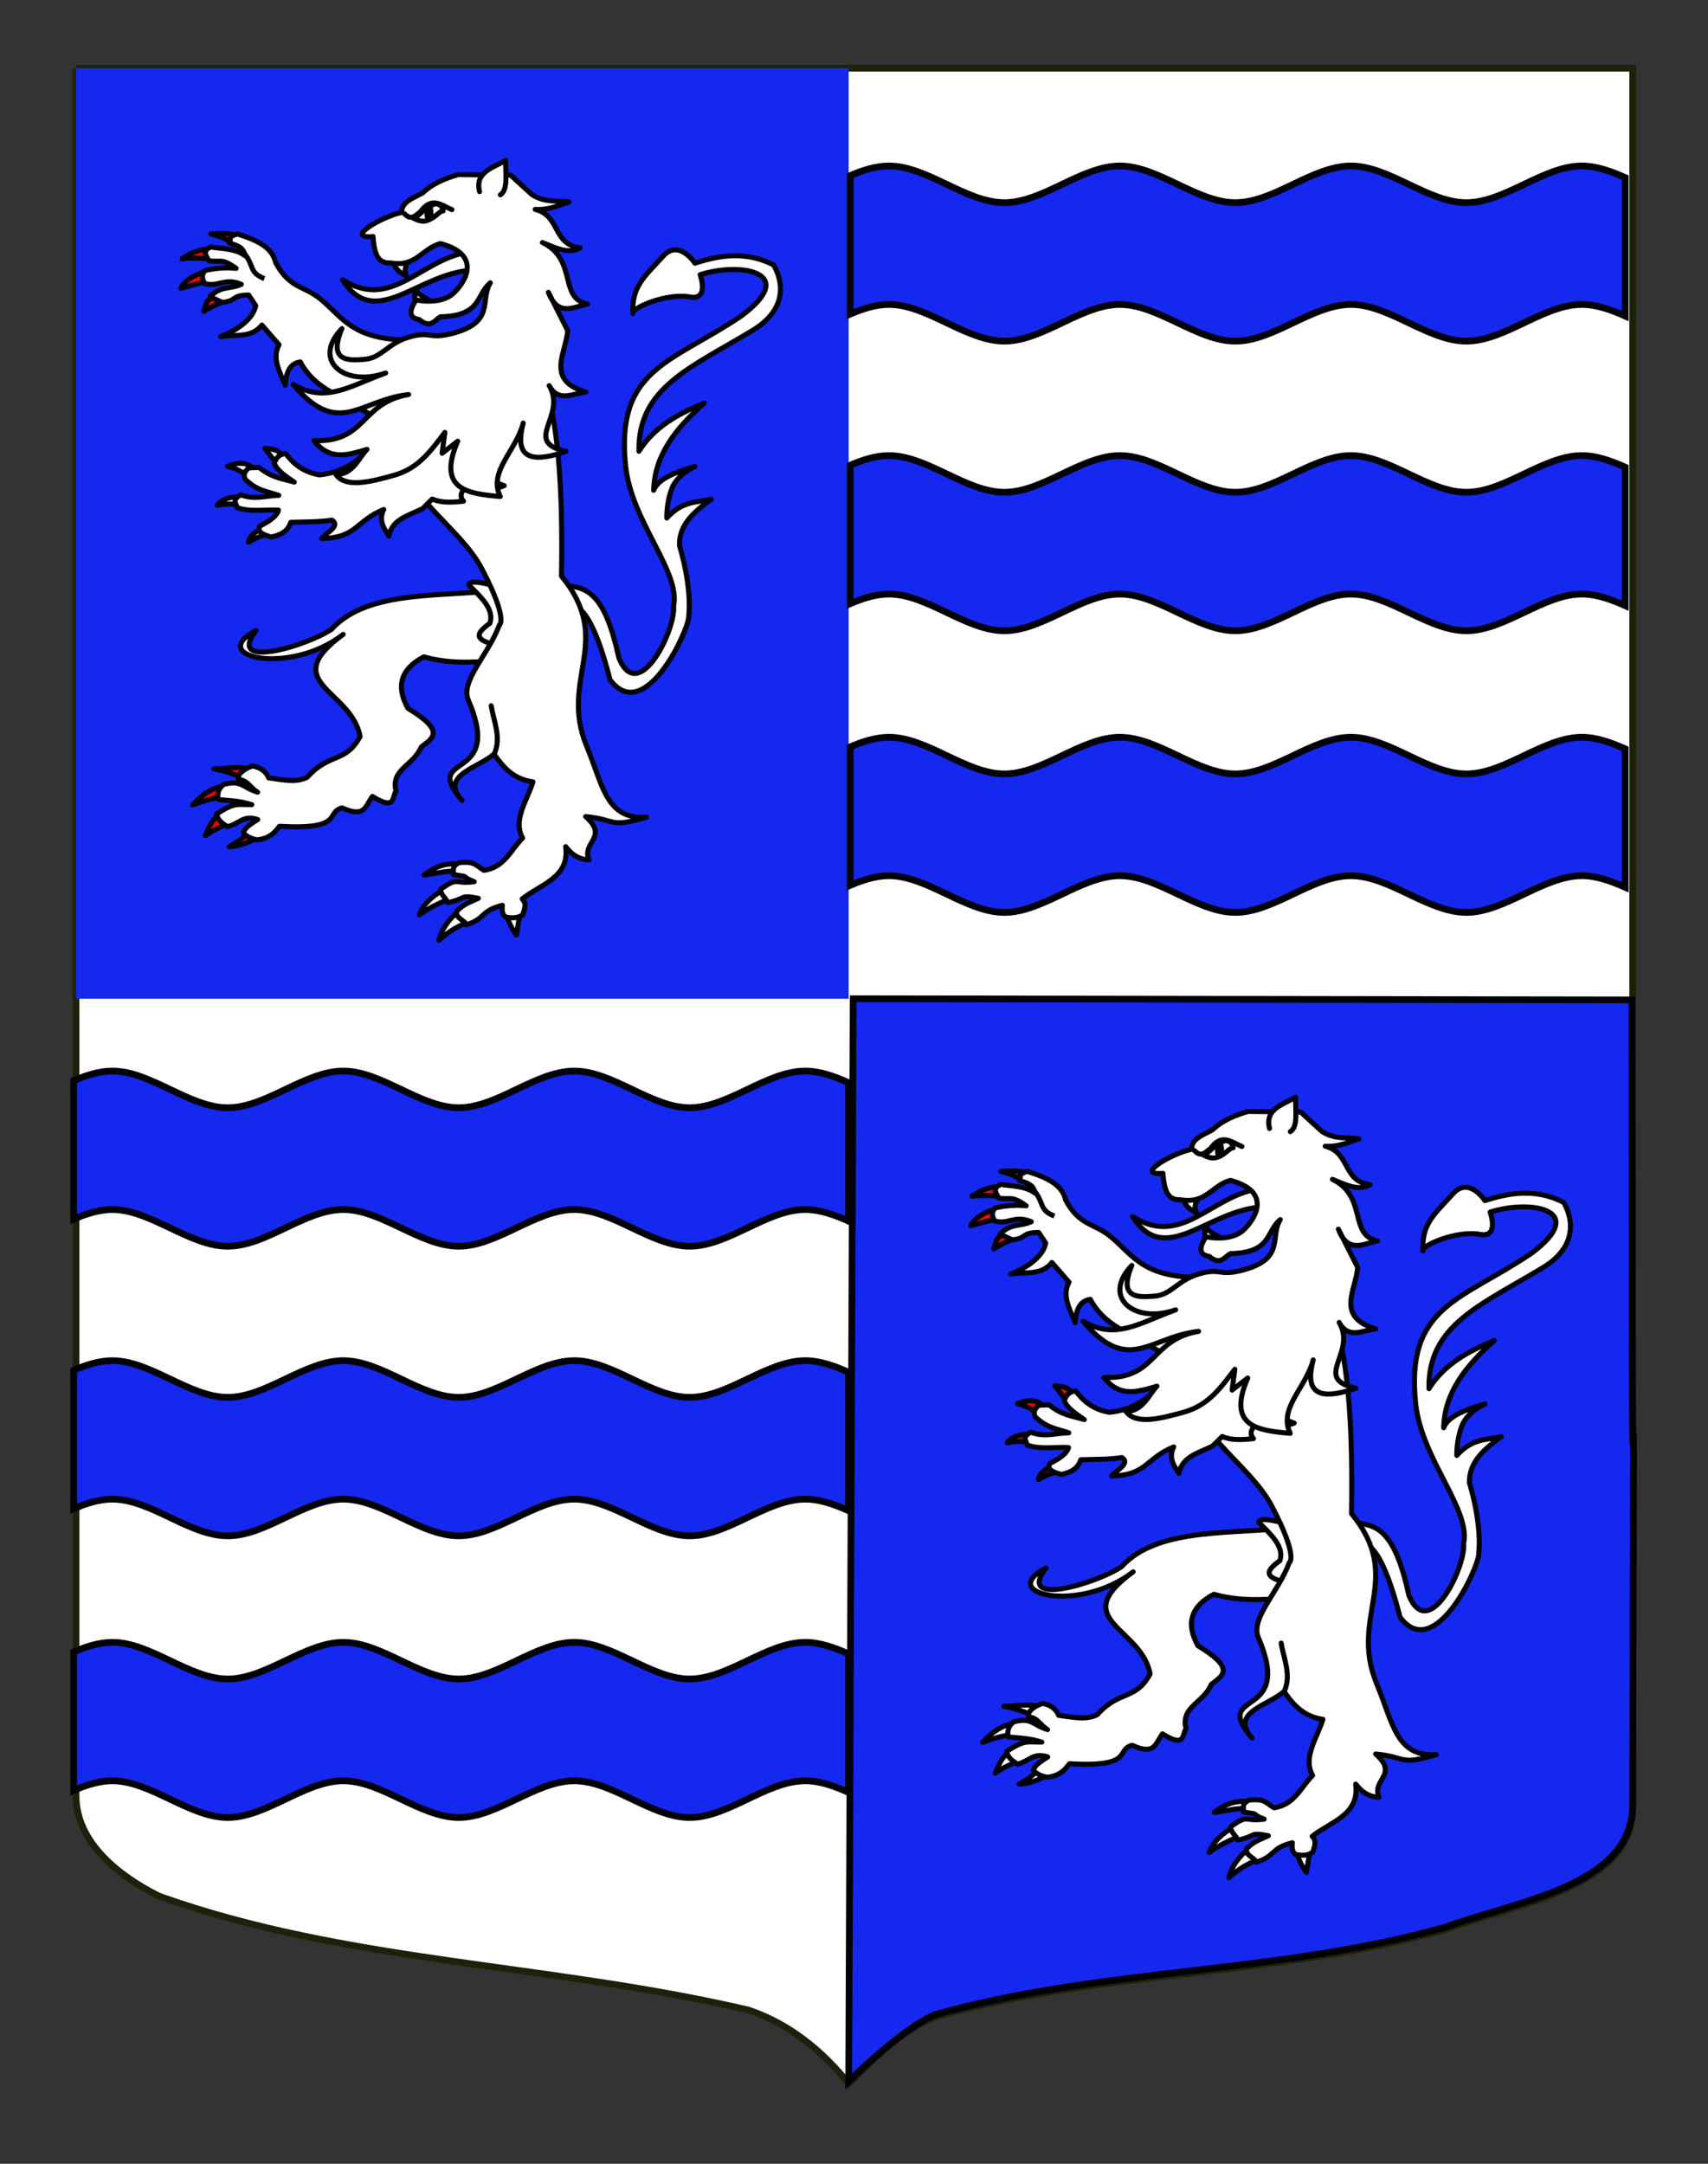
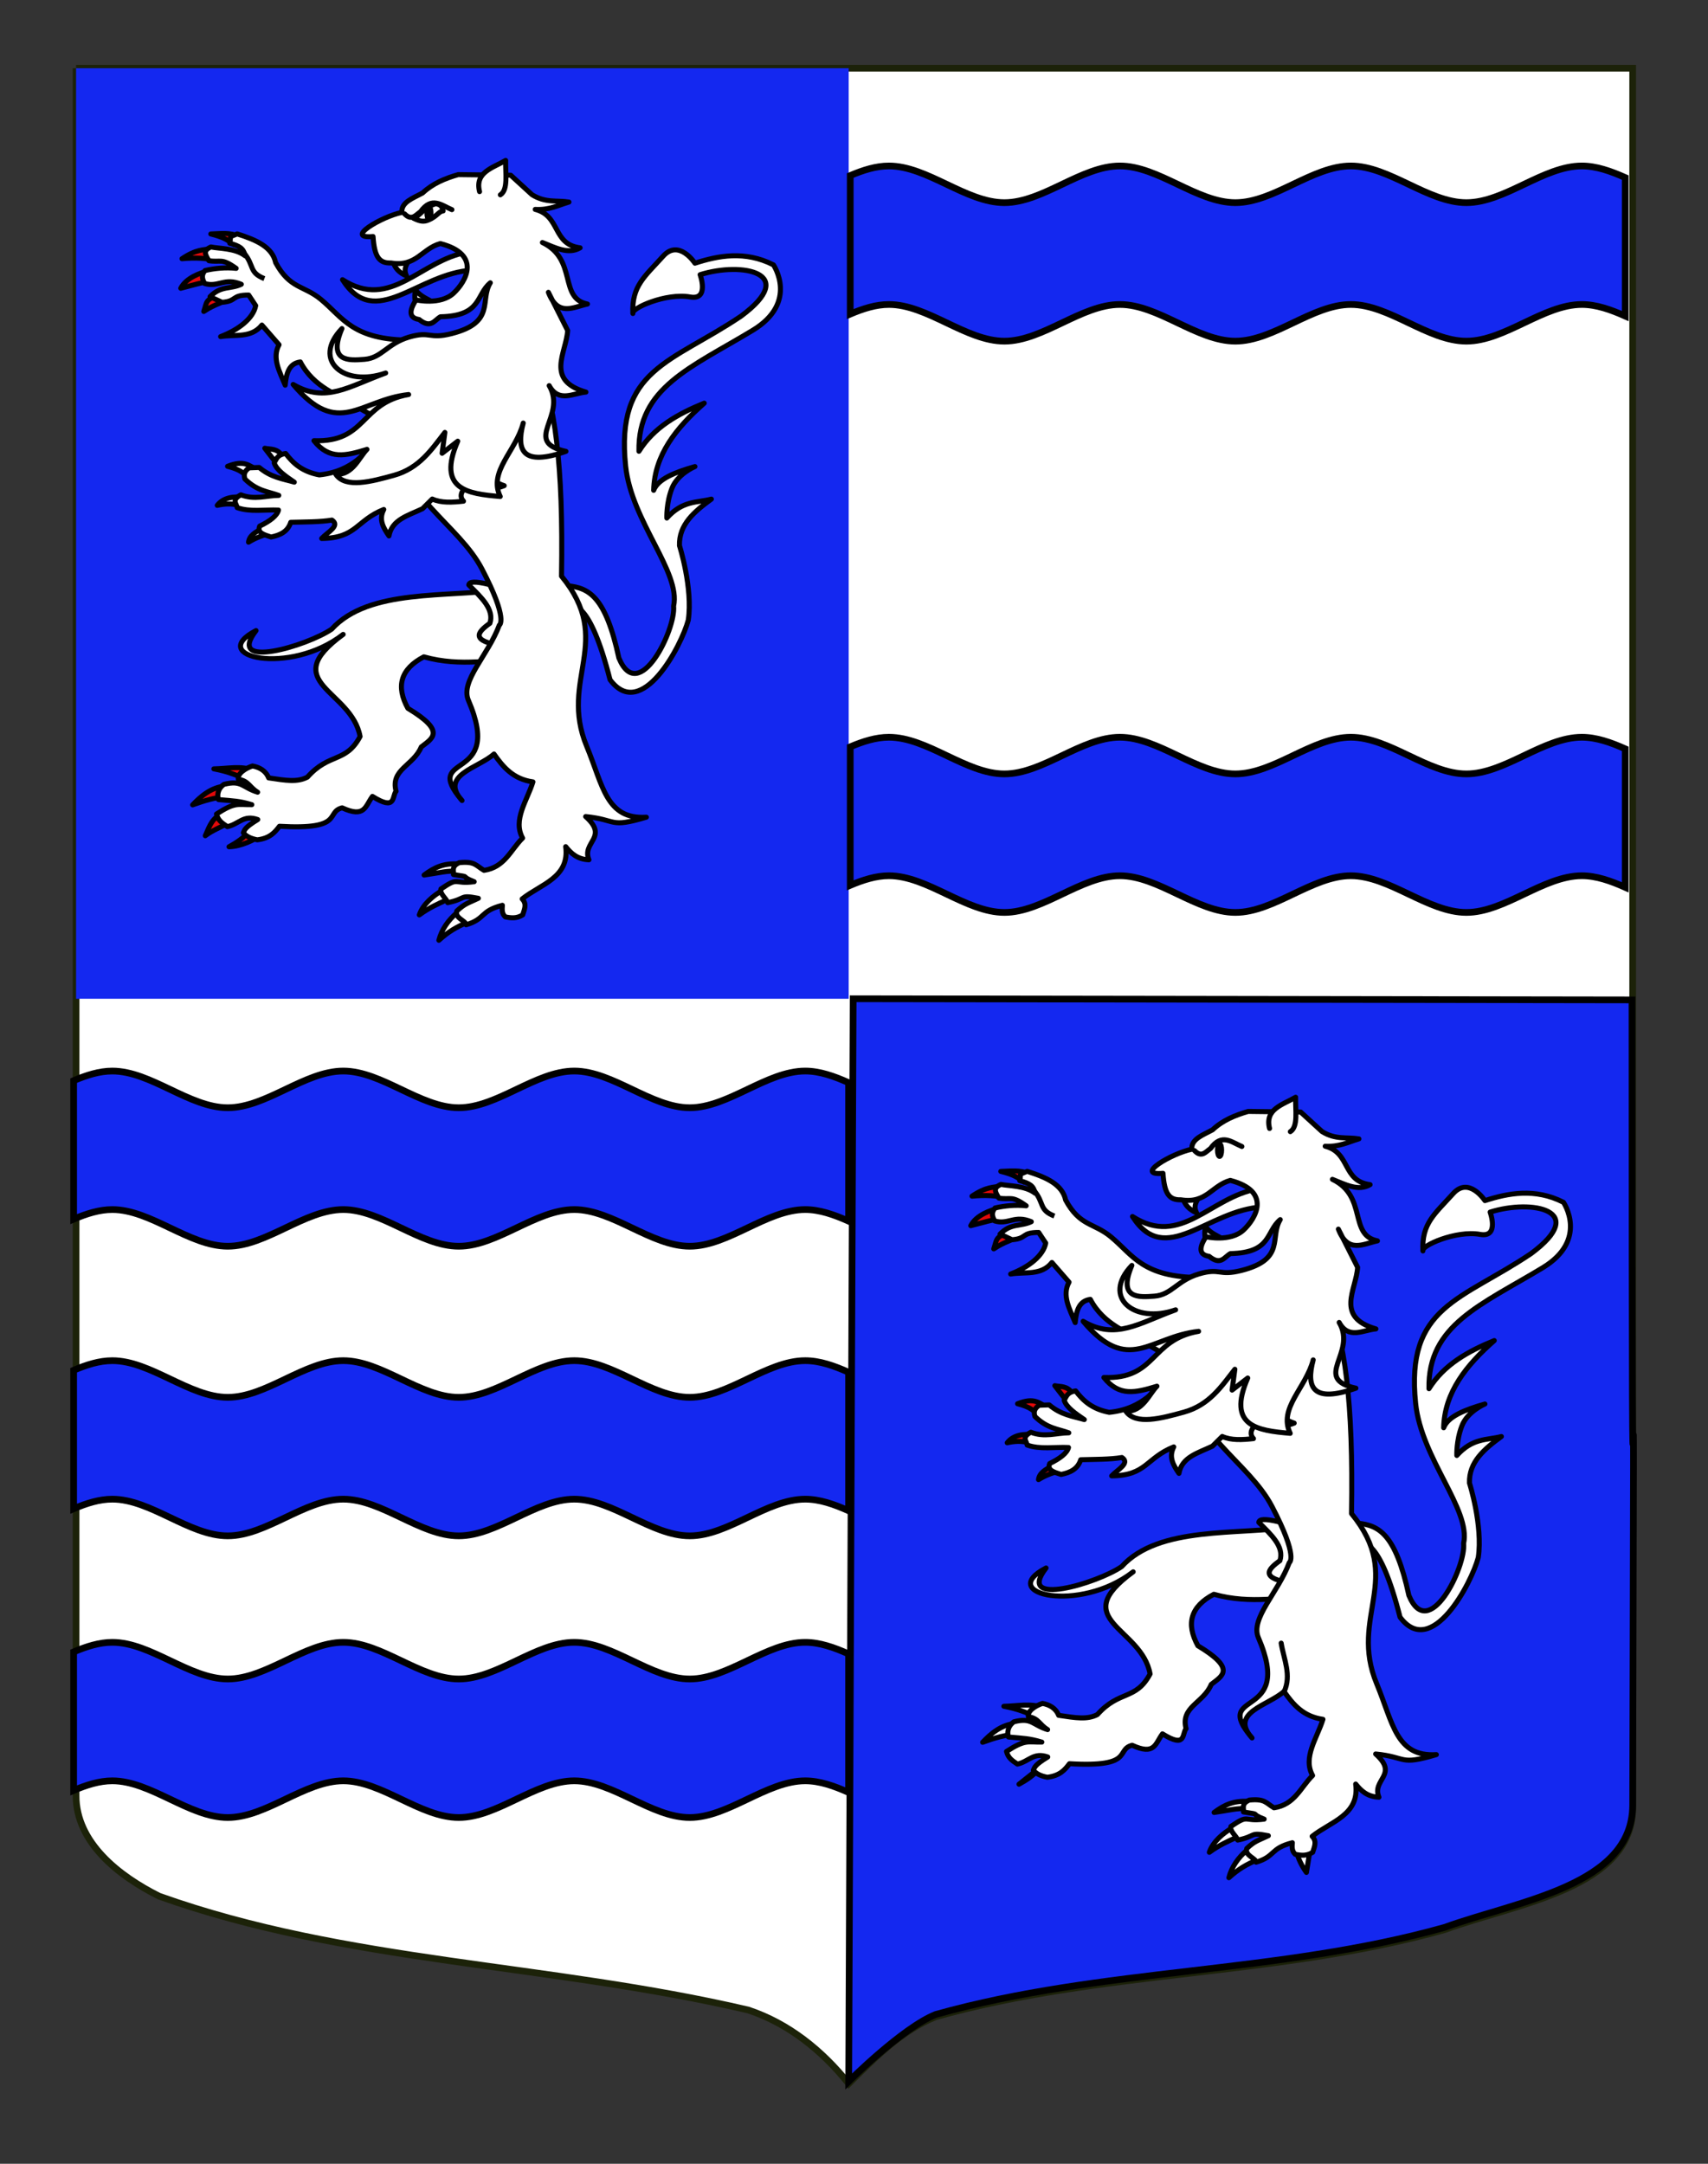
<svg xmlns="http://www.w3.org/2000/svg" version="1.1" id="Blason_Rossi" x="0px" y="0px" width="255.119px" height="323.148px" viewBox="0 0 255.119 323.148" enable-background="new 0 0 255.119 323.148" xml:space="preserve">
  <rect x="0" y="0" width="255.119" height="323.148" fill="#333333" stroke="none" />
  <path fill="#FFFFFF" stroke="#1C2209" d="M11.364,10.188c78,0,154.505,0,232.505,0c0,135.583,0,149.083,0,259.75  c0,12.043-17.099,14.25-28.101,18.25c-25,7-51,6-76,13c-5,2-9,6-13,10c-4-5-9-9-15-11c-30-7-60-7-88-17c-6-3-12.406-8-12.406-15  C11.364,244.646,11.364,146.563,11.364,10.188" />
  <polyline fill="#1428F0" points="11.364,149.16 126.767,149.16 126.767,10.188 11.364,10.188 11.364,149.16 " />
  <path fill="#1428F0" stroke="#000000" d="M243.767,149.331c0,135.583,0.426-0.171,0.104,120.271  c-0.032,12.043-17.1,14.25-28.102,18.25c-25,7-51,6-76,13c-5,2-12.999,10-12.999,10l0.663-161.692L243.767,149.331z" />
  <g>
    <path id="path5216_2_" fill="#1428F0" stroke="#000000" d="M16.772,245.275c-1.924,0-3.85,0.617-5.774,1.431v20.684   c1.924-0.813,3.85-1.431,5.774-1.431c5.75,0,11.5,5.479,17.25,5.479s11.501-5.479,17.251-5.479s11.5,5.479,17.25,5.479   c5.751,0,11.5-5.479,17.251-5.479c5.75,0,11.5,5.479,17.25,5.479c5.752,0,11.5-5.479,17.251-5.479c2.159,0,4.319,0.768,6.478,1.731   c0-13.878,0-18.632,0-20.686c-2.16-0.961-4.319-1.729-6.478-1.729c-5.749,0-11.5,5.475-17.251,5.475   c-5.75,0-11.5-5.475-17.25-5.475c-5.751,0-11.5,5.475-17.251,5.475c-5.75,0-11.5-5.475-17.25-5.475s-11.5,5.475-17.251,5.475   C28.273,250.749,22.523,245.275,16.772,245.275z" />
    <path id="path5216_1_" fill="#1428F0" stroke="#000000" d="M16.772,203.209c-1.924,0-3.85,0.616-5.774,1.432v20.685   c1.924-0.815,3.85-1.431,5.774-1.431c5.75,0,11.5,5.477,17.25,5.477s11.501-5.477,17.251-5.477s11.5,5.477,17.25,5.477   c5.751,0,11.5-5.477,17.251-5.477c5.75,0,11.5,5.477,17.25,5.477c5.752,0,11.5-5.477,17.251-5.477c2.159,0,4.319,0.766,6.478,1.729   c0-13.878,0-18.632,0-20.685c-2.16-0.962-4.319-1.73-6.478-1.73c-5.749,0-11.5,5.478-17.251,5.478c-5.75,0-11.5-5.478-17.25-5.478   c-5.751,0-11.5,5.478-17.251,5.478c-5.75,0-11.5-5.478-17.25-5.478s-11.5,5.478-17.251,5.478   C28.273,208.686,22.523,203.209,16.772,203.209z" />
    <path id="path5216_3_" fill="#1428F0" stroke="#000000" d="M16.772,159.957c-1.924,0-3.85,0.616-5.774,1.433v20.685   c1.924-0.814,3.85-1.431,5.774-1.431c5.75,0,11.5,5.477,17.25,5.477s11.501-5.477,17.251-5.477s11.5,5.477,17.25,5.477   c5.751,0,11.5-5.477,17.251-5.477c5.75,0,11.5,5.477,17.25,5.477c5.752,0,11.5-5.477,17.251-5.477c2.159,0,4.319,0.768,6.478,1.729   c0-13.876,0-18.633,0-20.685c-2.16-0.96-4.319-1.732-6.478-1.732c-5.749,0-11.5,5.479-17.251,5.479c-5.75,0-11.5-5.479-17.25-5.479   c-5.751,0-11.5,5.479-17.251,5.479c-5.75,0-11.5-5.479-17.25-5.479s-11.5,5.479-17.251,5.479   C28.273,165.435,22.523,159.957,16.772,159.957z" />
  </g>
  <g>
    <path id="path5216_6_" fill="#1428F0" stroke="#000000" d="M132.772,110.105c-1.924,0-3.851,0.617-5.774,1.431v20.683   c1.924-0.812,3.851-1.43,5.774-1.43c5.75,0,11.5,5.479,17.25,5.479s11.502-5.479,17.252-5.479s11.5,5.479,17.25,5.479   s11.5-5.479,17.25-5.479c5.752,0,11.5,5.479,17.252,5.479s11.5-5.479,17.25-5.479c2.16,0,4.32,0.768,6.479,1.731   c0-13.878,0-18.632,0-20.686c-2.16-0.961-4.318-1.729-6.479-1.729c-5.748,0-11.498,5.475-17.25,5.475   c-5.75,0-11.5-5.475-17.252-5.475c-5.75,0-11.498,5.475-17.25,5.475c-5.75,0-11.5-5.475-17.25-5.475s-11.502,5.475-17.252,5.475   S138.522,110.105,132.772,110.105z" />
-     <path id="path5216_5_" fill="#1428F0" stroke="#000000" d="M132.772,68.04c-1.924,0-3.851,0.616-5.774,1.432v20.685   c1.924-0.815,3.851-1.431,5.774-1.431c5.75,0,11.5,5.477,17.25,5.477s11.502-5.477,17.252-5.477s11.5,5.477,17.25,5.477   s11.5-5.477,17.25-5.477c5.752,0,11.5,5.477,17.252,5.477s11.5-5.477,17.25-5.477c2.16,0,4.32,0.766,6.479,1.729   c0-13.878,0-18.632,0-20.685c-2.16-0.962-4.318-1.73-6.479-1.73c-5.748,0-11.498,5.478-17.25,5.478   c-5.75,0-11.5-5.478-17.252-5.478c-5.75,0-11.498,5.478-17.25,5.478c-5.75,0-11.5-5.478-17.25-5.478s-11.502,5.478-17.252,5.478   C144.272,73.516,138.522,68.04,132.772,68.04z" />
    <path id="path5216_4_" fill="#1428F0" stroke="#000000" d="M132.772,24.787c-1.924,0-3.851,0.616-5.774,1.432v20.686   c1.924-0.814,3.851-1.431,5.774-1.431c5.75,0,11.5,5.477,17.25,5.477s11.502-5.477,17.252-5.477s11.5,5.477,17.25,5.477   s11.5-5.477,17.25-5.477c5.752,0,11.5,5.477,17.252,5.477s11.5-5.477,17.25-5.477c2.16,0,4.32,0.768,6.479,1.729   c0-13.876,0-18.633,0-20.685c-2.16-0.96-4.318-1.732-6.479-1.732c-5.748,0-11.498,5.479-17.25,5.479   c-5.75,0-11.5-5.479-17.252-5.479c-5.75,0-11.498,5.479-17.25,5.479c-5.75,0-11.5-5.479-17.25-5.479s-11.502,5.479-17.252,5.479   C144.272,30.265,138.522,24.787,132.772,24.787z" />
  </g>
  <g id="Lion">
    <path id="Queue" fill="#FFFFFF" stroke="#000000" stroke-width="0.75" stroke-linecap="round" stroke-linejoin="round" d="   M85.044,90.544c0.518-0.083,2.994-1.1,6.075,10.966c4.71,6.344,10.69-5.113,11.687-8.901c0.705-4.772-1.315-11.119-1.315-11.119   c-0.106-3.166,2.241-5.104,4.765-6.95c-2.181,0.56-4.273,0.185-6.656,2.826c0,0-0.093-2.215,0.754-4.411   c0.846-2.195,3.444-3.273,3.444-3.273c-2.971,0.846-5.519,1.847-6.164,3.546c0.121-5.282,3.372-9.333,7.557-13.018   c-3.936,1.6-7.521,3.606-9.754,7.188c-0.192-9.516,7.783-12.5,16.987-18.065c6.91-4.177,3.101-9.775,3.101-9.775   c-4.267-2.17-8.297-1.358-11.726-0.25c0,0-2.393-3.67-4.746-1.053c-2.729,3.034-4.723,4.459-4.521,8.565   c-0.364-0.741,4.939-3.118,8.551-2.469c2.907,0.522,1.491-3.329,1.491-3.329c6.279-1.979,14.839-0.27,6.134,6.181   c-10.456,7.051-18.789,7.828-17.258,22.41c0.87,8.282,8.259,15.795,7.164,20.895c0.361,3.499-5.214,14.91-8.174,7.761   c-1.992-9.211-4.482-10.466-7.644-10.787L85.044,90.544z" />
    <g id="Griffes_ant_droit">
      <path id="path3249" fill="#E20909" stroke="#000000" stroke-width="0.75" stroke-linecap="round" stroke-linejoin="round" d="    M31.297,40.4c-1.389,0.327-3.505,1.097-4.298,2.651c1.818-0.479,3.259-0.885,4.541-1.091L31.297,40.4z" />
      <path id="path3247" fill="#E20909" stroke="#000000" stroke-width="0.75" stroke-linecap="round" stroke-linejoin="round" d="    M31.734,37.112c-1.408,0.239-2.38,0.083-4.549,1.528c1.878-0.173,3.859-0.122,5.058,0.336L31.734,37.112z" />
      <path id="path3245" fill="#E20909" stroke="#000000" stroke-width="0.75" stroke-linecap="round" stroke-linejoin="round" d="    M35.688,35.323c-1.276-0.648-2.761-0.423-4.203-0.38c1.925,0.481,2.435,0.868,3.472,1.596L35.688,35.323z" />
      <path id="path4220" fill="#E20909" stroke="#000000" stroke-width="0.75" stroke-linecap="round" stroke-linejoin="round" d="    M32.49,44.179c-1.842,0.562-1.579,0.962-2.053,2.336c1.76-1.193,2.838-1.206,3.586-1.946L32.49,44.179z" />
    </g>
    <path id="Ant_droit" fill="#FFFFFF" stroke="#000000" stroke-width="0.75" stroke-linecap="round" stroke-linejoin="round" d="   M41.169,39.218c2.121,3.927,4.191,3.38,6.741,5.477c3.328,2.735,4.728,6.104,13.501,6.104L59.009,63.98l-6.941-3.922   c-1.405-1.085-5.197-2.157-7.207-6.003c-1.708,0.223-2.103,1.73-2.262,3.471c-0.832-2.028-2.013-4.066-0.917-6.039l-2.564-2.94   c-1.606,2.019-4.044,1.357-6.164,1.724c2.726-1.041,4.89-2.746,5.238-4.625l-1.046-1.583c-2.658-0.003-1.685,0.917-3.978,1.085   l-1.794-0.841c1.646-1.689,3.071-1.085,4.667-1.85c-2.526-1.062-3.435,0.498-5.463-0.113c-0.472-0.796-0.449-1.365,0.054-1.942   c1.401-0.326,3.064-0.497,4.644-0.323c-2.235-1.599-2.243-0.854-4.069-1.142c-0.592-0.95-0.902-1.537,0.301-2.053   c1.205,0.254,3.622,0.169,5.082,1.304c-0.191-1.102-0.829-1.464-2.271-1.857c0.285-1.219-0.369-0.775,1.108-1.398   C38.398,35.869,40.677,36.927,41.169,39.218z" />
    <path id="path4248" fill="#FFFFFF" stroke="#000000" stroke-width="0.75" d="M36.427,37.765c1.599,1.903,0.709,2.924,3.06,3.848" />
    <g id="Griffes_post_droit">
      <path id="path3534" fill="#E20909" stroke="#000000" stroke-width="0.75" stroke-linecap="round" stroke-linejoin="round" d="    M37.225,124.062c-0.634,0.994-2.019,1.858-3.02,2.402c1.935-0.075,3.612-1.003,4.826-1.694L37.225,124.062z" />
      <path id="path3532" fill="#E20909" stroke="#000000" stroke-width="0.75" stroke-linecap="round" stroke-linejoin="round" d="    M32.821,121.659c-1.4,0.86-1.714,2.266-2.16,3.154c1.186-0.887,2.154-1.155,3.363-1.888L32.821,121.659z" />
      <path id="path3530" fill="#E20909" stroke="#000000" stroke-width="0.75" stroke-linecap="round" stroke-linejoin="round" d="    M33.716,117.383c-2.189,0.177-3.745,1.557-4.943,2.821c1.805-0.653,3.382-1.118,5.092-1.223    C35.033,118.42,33.662,117.539,33.716,117.383z" />
      <path id="path3528" fill="#E20909" stroke="#000000" stroke-width="0.75" stroke-linecap="round" stroke-linejoin="round" d="    M37.867,115.028c-1.965-0.704-3.872-0.234-5.924-0.201c2.178,0.399,3.893,1.115,5.499,1.906L37.867,115.028z" />
    </g>
    <path id="Post_droit" fill="#FFFFFF" stroke="#000000" stroke-width="0.75" stroke-linecap="round" stroke-linejoin="round" d="   M75.209,88.009c-8.285,1.296-20.092-0.189-25.671,5.956c-3.614,2.471-15.906,6.178-11.293,0.21   c-7.528,3.904,5.009,6.813,13.012,0.571c-9.947,7.247,1.271,8.262,2.527,15.252c-2.131,3.993-4.588,2.376-7.871,6.066   c-1.511,0.785-3.164,0.507-5.787,0.113c-0.434-1.092-1.39-1.586-2.411-1.781c-1.052,0.35-2.266,1.116-2.113,1.98   c1.599,0.291,1.577,1.129,2.876,1.936c-2.318-0.707-2.336-1.857-5.04-1.167c-1.056,0.773-0.975,1.81-0.799,2.27   c2.305,0.21,3.087,0.196,4.974,0.761c-2.144,0.037-2.42-0.446-5.276,1.396c0.249,0.941,0.75,1.308,1.627,1.887   c1.723-0.374,2.396-1.821,4.533-1.062c-1.999,1.224-1.945,1.545-2.151,1.98c0.385,0.486,1.042,0.853,2.086,1.048   c1.877-0.224,2.619-1.11,3.307-2.024c9.809,0.573,6.809-2.105,9.365-2.753c3.403,1.554,3.431-0.223,4.526-1.708   c3.595,2.25,2.888-0.046,3.531-0.767c-0.869-3.284,2.602-3.817,3.757-6.616c1.565-1.244,3.859-2.265-1.996-5.77   c-1.817-3.303-1.075-5.882,2.382-7.69c5.724,1.592,10.272,0.272,15.408,0.409L75.209,88.009z" />
    <path id="Sexe" fill="#FFFFFF" stroke="#000000" stroke-width="0.75" stroke-linecap="round" stroke-linejoin="round" d="   M70.023,87.358c1.826,1.824,3.841,3.626,3.151,5.726c-1.911,1.36-2.951,2.641,1.906,3.378l1.868-4.787l-3.812-4.362   C70.908,86.755,70.082,86.872,70.023,87.358z" />
    <g id="Griffes_post_gauche">
      <path id="path3536" fill="#FFFFFF" stroke="#000000" stroke-width="0.75" stroke-linecap="round" stroke-linejoin="round" d="    M68.376,129.023c-2.076-0.113-3.471,0.492-5.027,1.662c2.393-0.342,3.349-0.668,4.979-0.56L68.376,129.023z" />
      <path id="path3538" fill="#FFFFFF" stroke="#000000" stroke-width="0.75" stroke-linecap="round" stroke-linejoin="round" d="    M66.11,132.951c-1.377,0.793-2.95,2.088-3.477,3.687c1.404-1.047,2.854-1.687,4.161-2.274L66.11,132.951z" />
      <path id="path3540" fill="#FFFFFF" stroke="#000000" stroke-width="0.75" stroke-linecap="round" stroke-linejoin="round" d="    M68.291,136.278c-1.343,1.131-2.346,2.585-2.737,4.149c1.416-1.288,2.662-2,4.217-2.656L68.291,136.278z" />
-       <path id="path3542" fill="#FFFFFF" stroke="#000000" stroke-width="0.75" stroke-linecap="round" stroke-linejoin="round" d="    M75.736,136.703c0.139,0.863,0.787,2.095,1.401,2.94l0.506-3.118L75.736,136.703z" />
    </g>
    <path id="Corps_post_gauche" fill="#FFFFFF" stroke="#000000" stroke-width="0.75" stroke-linecap="round" stroke-linejoin="round" d="   M57.351,63.344c2.736,11.198,11.145,14.948,14.65,21.654c4.006,7.663,2.578,8.365,2.578,8.365   c-1.673,4.518-5.858,8.346-4.616,11.223c5.423,12.567-7.23,7.565-0.951,14.97c-3.426-3.801,2.456-4.843,4.774-6.948   c1.364,1.947,2.875,3.752,5.818,4.163c-0.866,2.812-3.042,5.671-1.544,8.396c-1.781,1.745-2.663,4.368-5.765,4.818   c-1.229-0.72-1.34-1.386-3.688-1.151c-1.265,0.555-0.785,1.266-0.871,1.777c3.042,0.464,0.624,0.106,3.092,1.069   c-3.202,0.425-2.134-0.844-4.97,1.088c-0.182,0.78,0.871,1.457,1.013,2.042c2.904-0.604,1.652-1.216,4.577-0.654   c-1.586,0.758-1.969,0.747-3.224,1.909c-0.297,1.099,1.332,1.393,1.399,2.05c2.952-0.893,2.037-2.054,5.415-2.913   c-0.044,0.621-0.098,1.246,0.437,1.731c0.896,0.184,1.733,0.263,2.601-0.301c0.235-0.803,0.677-1.612-0.083-2.38   c2.724-2.192,7.123-3.164,6.503-7.809c0.814,1.02,1.756,1.903,3.472,1.962c-1.11-2.646,3.024-3.328-0.492-6.453   c4.803,0.478,3.432,1.771,9.069,0.095c-6.018,0.381-6.476-4.723-8.913-10.588c-4.186-10.074,4.235-15.67-3.762-25.412   c0.283-16.875-0.966-25.659-3.745-32.913L57.351,63.344z" />
-     <path id="path3518" fill="#FFFFFF" stroke="#000000" stroke-width="0.75" stroke-linecap="round" stroke-linejoin="round" d="   M73.814,112.629c1.122-2.458-0.058-4.831-0.448-7.232" />
    <g id="Griffes_ant_gauche">
      <path id="path2264" fill="#FFFFFF" stroke="#000000" stroke-width="0.75" stroke-linecap="round" stroke-linejoin="round" d="    M42.175,68.093c-0.779-1.177-1.725-0.954-2.622-1.146l1.719,2.226L42.175,68.093z" />
      <path id="path2266" fill="#FFFFFF" stroke="#000000" stroke-width="0.75" stroke-linecap="round" stroke-linejoin="round" d="    M38.415,70.175c-1.204-0.615-1.904-1.534-4.425-0.531c1.925,0.492,2.468,1.037,3.217,1.871L38.415,70.175z" />
      <path id="path2268" fill="#FFFFFF" stroke="#000000" stroke-width="0.75" stroke-linecap="round" stroke-linejoin="round" d="    M36.366,74.283c-1.426-0.183-3.013,0.002-3.919,1.191c1.04-0.234,2.086-0.312,3.146-0.019L36.366,74.283z" />
      <path id="path2270" fill="#FFFFFF" stroke="#000000" stroke-width="0.75" stroke-linecap="round" stroke-linejoin="round" d="    M39.12,78.959c-0.953,0.505-1.885,1.021-2,2.018c1.115-0.702,2.362-1.12,3.659-1.432L39.12,78.959z" />
    </g>
    <path id="Ant_gauche" fill="#FFFFFF" stroke="#000000" stroke-width="0.75" stroke-linecap="round" stroke-linejoin="round" d="   M42.665,67.726c-1.302,0.21-1.369,0.857-1.708,1.406c0.348,1.07,1.678,1.973,3.002,2.875c-1.739-0.506-3.465-0.691-5.241-2.193   l-1.508,0.057c-0.84,0.578-0.779,1.125-0.629,1.667c1.852,1.815,3.409,1.843,5.061,2.448c-1.876,0.021-3.609,0.709-5.666-0.086   c-1.457,0.786-0.628,1.304-0.557,1.912c1.938,0.689,4.113,0.272,6.179,0.367c-0.213,0.842-1.248,1.635-2.805,2.394   c-0.438,1.029,0.701,1.295,1.696,1.629c1.332-0.269,2.482-0.778,2.939-2.2c2.12-0.059,4.355-0.034,6.153-0.329   c1.288,0.849-0.682,1.818-1.532,2.745c5.225-0.059,5.12-2.671,9.275-4.329c-0.804,1.527-0.054,2.749,0.776,3.953   c0.431-2.456,2.876-3.05,5.008-4.068l1.456-1.448c1.365,0.613,3.003,0.505,4.668,0.323c-0.854-0.931-0.084-1.922,1.4-2.939   c2.216,1.319,3.523,1.099,4.679,0.622c-4.826-1.553-1.364-6.324-1.494-9.701l-7.26-5.703L53.396,68.67   c-1.273,1.012-3.063,1.986-5.705,2.253C45.134,70.447,43.764,69.177,42.665,67.726z" />
    <g id="Tete" transform="matrix(0.984,-0.176,0.176,0.984,-23.517,33.088)">
      <path id="Langue" fill="#FFFFFF" stroke="#000000" stroke-width="0.75" stroke-linecap="round" stroke-linejoin="round" d="    M91.107,20.943c-7.149-0.054-12.786,6.624-19.098,0.762c3.474,8.491,11.213,0.99,19.391,2.015L91.107,20.943z" />
      <g id="Dents">
        <path id="path2476" fill="#FFFFFF" stroke="#000000" stroke-width="0.75" stroke-linecap="round" stroke-linejoin="round" d="     M82.04,27.66c0.144-0.847-0.003-1.447,0.439-2.55c0.544,1.146,1.576,1.665,2.405,2.444" />
        <path id="path2474" fill="#FFFFFF" stroke="#000000" stroke-width="0.75" stroke-linecap="round" stroke-linejoin="round" d="     M79.921,20.297c0.05,1.061,0.624,1.893,1.607,2.544c-0.417-1.359,0.696-2.063,1.403-2.938" />
      </g>
      <path id="Contour" fill="#FFFFFF" stroke="#000000" stroke-width="0.75" stroke-linecap="round" stroke-linejoin="round" d="    M83.048,46.86l-0.956,2.992l2.619-1.365c-4.374,6.565,0.075,7.988,4.795,9.254c-1.128-4.003,3.491-6.24,5.314-10.195    c-1.815,3.897-1.202,6.379,5.536,5.284c-6.285-2.599,1.126-5.09-0.733-10.109c0.929,2.795,3.31,1.749,5.233,1.916    c-5.733-2.835-1.85-6.282-1.067-9.534l-1.829-6.127c0.743,3.895,3.273,2.826,5.442,2.754c-4.129-1.627-0.258-6.795-5.009-10.232    c1.758,1.09,3.488,2.483,5.405,1.77c-4.023-1.249-2.003-5.2-5.595-6.83c2.101,0.494,3.511-0.019,5.154-0.193    c-1.743-0.618-3.457-0.441-5.238-2.057l-2.618-3.422l-7.708-1.471c-2.016,0.212-3.973,0.626-5.719,1.761    c-1.529,0.52-3.417,0.78-3.561,2.315c-3.079,0.074-9.278,2.38-4.878,2.788c-0.352,3.133,0.267,4.118,1.943,4.362    c3.628,1.284,4.899-1.294,7.771-1.558c5.874,2.719,2.725,6.304,0.642,7.649c-2.265,1.464-5.695,0.003-5.695,0.003    c-1.427,1.507-1.449,2.494-0.067,2.958c1.489,1.734,2.234,0.483,3.21,0.162c6.14,0.958,5.752-2.285,8.228-3.686    c-2.061,2.293-0.2,5.976-7.056,6.459c-3.54,0.25-2.973-0.98-6.34-0.608c-3.368,0.372-4.552,2.357-7.13,2.096    c-2.305-0.233-5.493-0.533-2.505-5.117c-5.359,3.913-1.164,8.725,5.269,7.687c-5.792,0.992-9.618,2.92-13.909-0.748    c5.284,9.145,9.35,4.016,16.72,4.515c-7.383-0.044-7.398,5.971-15.145,4.297c1.74,3.244,4.25,3.073,7.574,2.674    c-1.364,0.959-2.744,3.393-5.232,2.871c1.073,2.337,5.068,1.973,8.515,1.653C78.346,51.464,80.648,49.019,83.048,46.86z" />
      <path id="Oreille" fill="#FFFFFF" stroke="#000000" stroke-width="0.75" stroke-linecap="round" stroke-linejoin="round" d="    M94.485,12.362c-0.211-2.985,2.547-3.138,4.658-3.906c-0.391,1.888-0.369,4.381-1.685,4.921" />
      <path id="Sourcil" fill="#FFFFFF" stroke="#000000" stroke-width="0.75" stroke-linecap="round" stroke-linejoin="round" d="    M82.87,13.653c0.845,1.274,1.612,0.463,2.396,0.109c2.076-2.025,3.284-0.364,4.675,0.522" />
      <path id="Oeil" fill="#FFFFFF" stroke="#000000" stroke-width="0.75" stroke-linecap="round" stroke-linejoin="round" d="    M84.096,14.561c0.84,0.589,1.351,0.822,2.163,0.616c1.315-0.291,1.756-1.019,2.356-0.934c-0.02-0.523-0.096-1.028-0.928-1.26    C85.688,13.277,85.733,13.954,84.096,14.561z" />
      <ellipse id="Pupille" transform="matrix(-0.984 -0.176 0.176 -0.984 169.034 43.361)" fill="none" stroke="#000000" stroke-width="0.75" cx="86.437" cy="14.195" rx="0.305" ry="0.942" />
    </g>
  </g>
  <g id="Lion_1_">
    <path id="Queue_1_" fill="#FFFFFF" stroke="#000000" stroke-width="0.75" stroke-linecap="round" stroke-linejoin="round" d="   M203.044,230.544c0.518-0.083,2.994-1.101,6.074,10.966c4.711,6.344,10.691-5.113,11.688-8.901   c0.705-4.771-1.314-11.118-1.314-11.118c-0.106-3.166,2.24-5.103,4.765-6.95c-2.182,0.56-4.272,0.185-6.655,2.826   c0,0-0.093-2.216,0.754-4.411c0.846-2.193,3.443-3.273,3.443-3.273c-2.971,0.846-5.52,1.847-6.163,3.547   c0.12-5.282,3.371-9.333,7.558-13.019c-3.937,1.601-7.521,3.606-9.754,7.188c-0.193-9.517,7.781-12.5,16.985-18.066   c6.91-4.177,3.103-9.774,3.103-9.774c-4.269-2.169-8.297-1.357-11.728-0.25c0,0-2.393-3.67-4.745-1.054   c-2.729,3.035-4.724,4.459-4.521,8.566c-0.364-0.742,4.938-3.119,8.551-2.469c2.906,0.522,1.491-3.33,1.491-3.33   c6.279-1.979,14.839-0.269,6.134,6.182c-10.456,7.051-18.789,7.828-17.258,22.41c0.868,8.282,8.259,15.795,7.164,20.895   c0.36,3.499-5.216,14.91-8.175,7.762c-1.991-9.212-4.482-10.466-7.645-10.787L203.044,230.544z" />
    <g id="Griffes_ant_droit_1_">
      <path id="path3249_1_" fill="#E20909" stroke="#000000" stroke-width="0.75" stroke-linecap="round" stroke-linejoin="round" d="    M149.297,180.401c-1.389,0.326-3.505,1.096-4.298,2.65c1.818-0.479,3.258-0.885,4.541-1.091L149.297,180.401z" />
      <path id="path3247_1_" fill="#E20909" stroke="#000000" stroke-width="0.75" stroke-linecap="round" stroke-linejoin="round" d="    M149.733,177.112c-1.407,0.239-2.381,0.084-4.549,1.529c1.877-0.174,3.858-0.123,5.058,0.336L149.733,177.112z" />
      <path id="path3245_1_" fill="#E20909" stroke="#000000" stroke-width="0.75" stroke-linecap="round" stroke-linejoin="round" d="    M153.688,175.323c-1.276-0.647-2.763-0.423-4.203-0.38c1.926,0.48,2.435,0.867,3.473,1.596L153.688,175.323z" />
      <path id="path4220_1_" fill="#E20909" stroke="#000000" stroke-width="0.75" stroke-linecap="round" stroke-linejoin="round" d="    M150.489,184.179c-1.842,0.562-1.578,0.962-2.053,2.336c1.76-1.193,2.838-1.206,3.586-1.946L150.489,184.179z" />
    </g>
    <path id="Ant_droit_1_" fill="#FFFFFF" stroke="#000000" stroke-width="0.75" stroke-linecap="round" stroke-linejoin="round" d="   M159.169,179.218c2.121,3.928,4.191,3.38,6.742,5.477c3.328,2.736,4.727,6.104,13.501,6.104l-2.403,13.182l-6.941-3.923   c-1.403-1.084-5.196-2.156-7.207-6.003c-1.707,0.224-2.103,1.73-2.262,3.471c-0.832-2.028-2.013-4.065-0.918-6.039l-2.562-2.94   c-1.605,2.02-4.044,1.357-6.164,1.725c2.727-1.041,4.891-2.746,5.238-4.626l-1.047-1.583c-2.658-0.003-1.685,0.917-3.978,1.085   l-1.794-0.84c1.646-1.689,3.07-1.087,4.668-1.851c-2.527-1.062-3.436,0.498-5.463-0.112c-0.473-0.796-0.449-1.365,0.054-1.941   c1.401-0.326,3.064-0.498,4.644-0.324c-2.234-1.599-2.241-0.854-4.068-1.142c-0.592-0.95-0.902-1.536,0.301-2.053   c1.204,0.254,3.622,0.169,5.082,1.304c-0.191-1.102-0.828-1.464-2.271-1.856c0.285-1.22-0.368-0.776,1.107-1.398   C156.397,175.869,158.677,176.927,159.169,179.218z" />
    <path id="path4248_1_" fill="#FFFFFF" stroke="#000000" stroke-width="0.75" d="M154.427,177.766   c1.6,1.903,0.709,2.924,3.061,3.848" />
    <g id="Griffes_post_droit_1_">
-       <path id="path3534_1_" fill="#FFFFFF" stroke="#000000" stroke-width="0.75" stroke-linecap="round" stroke-linejoin="round" d="    M155.226,264.063c-0.635,0.993-2.02,1.858-3.021,2.401c1.936-0.074,3.613-1.003,4.826-1.694L155.226,264.063z" />
-       <path id="path3532_1_" fill="#FFFFFF" stroke="#000000" stroke-width="0.75" stroke-linecap="round" stroke-linejoin="round" d="    M150.821,261.658c-1.4,0.86-1.715,2.267-2.16,3.154c1.186-0.887,2.154-1.154,3.363-1.888L150.821,261.658z" />
+       <path id="path3534_1_" fill="#FFFFFF" stroke="#000000" stroke-width="0.75" stroke-linecap="round" stroke-linejoin="round" d="    M155.226,264.063c-0.635,0.993-2.02,1.858-3.021,2.401L155.226,264.063z" />
      <path id="path3530_1_" fill="#FFFFFF" stroke="#000000" stroke-width="0.75" stroke-linecap="round" stroke-linejoin="round" d="    M151.716,257.383c-2.189,0.177-3.744,1.558-4.943,2.821c1.806-0.653,3.384-1.118,5.093-1.224    C153.033,258.42,151.662,257.539,151.716,257.383z" />
      <path id="path3528_1_" fill="#FFFFFF" stroke="#000000" stroke-width="0.75" stroke-linecap="round" stroke-linejoin="round" d="    M155.866,255.028c-1.965-0.703-3.871-0.234-5.924-0.201c2.178,0.399,3.893,1.115,5.498,1.906L155.866,255.028z" />
    </g>
    <path id="Post_droit_1_" fill="#FFFFFF" stroke="#000000" stroke-width="0.75" stroke-linecap="round" stroke-linejoin="round" d="   M193.209,228.009c-8.284,1.296-20.092-0.189-25.671,5.956c-3.614,2.472-15.906,6.179-11.293,0.21   c-7.528,3.904,5.008,6.813,13.012,0.571c-9.947,7.246,1.271,8.262,2.527,15.252c-2.131,3.992-4.59,2.377-7.871,6.066   c-1.512,0.785-3.164,0.508-5.787,0.114c-0.434-1.094-1.391-1.587-2.41-1.782c-1.053,0.35-2.267,1.116-2.113,1.98   c1.601,0.29,1.576,1.129,2.877,1.936c-2.317-0.707-2.338-1.857-5.041-1.168c-1.057,0.774-0.975,1.811-0.799,2.27   c2.305,0.211,3.088,0.197,4.975,0.762c-2.145,0.037-2.422-0.446-5.276,1.396c0.25,0.941,0.75,1.309,1.628,1.888   c1.723-0.374,2.396-1.82,4.533-1.062c-1.999,1.225-1.945,1.545-2.15,1.98c0.385,0.486,1.043,0.853,2.086,1.048   c1.877-0.223,2.619-1.109,3.307-2.024c9.809,0.574,6.809-2.105,9.365-2.753c3.402,1.554,3.432-0.223,4.526-1.708   c3.595,2.251,2.888-0.045,3.53-0.767c-0.869-3.284,2.604-3.817,3.757-6.616c1.565-1.243,3.858-2.265-1.995-5.77   c-1.816-3.303-1.074-5.882,2.383-7.689c5.725,1.592,10.272,0.271,15.407,0.409L193.209,228.009z" />
    <path id="Sexe_1_" fill="#FFFFFF" stroke="#000000" stroke-width="0.75" stroke-linecap="round" stroke-linejoin="round" d="   M188.022,227.358c1.826,1.824,3.842,3.626,3.151,5.727c-1.911,1.359-2.95,2.641,1.905,3.378l1.867-4.786l-3.812-4.362   C188.908,226.754,188.082,226.871,188.022,227.358z" />
    <g id="Griffes_post_gauche_1_">
      <path id="path3536_1_" fill="#FFFFFF" stroke="#000000" stroke-width="0.75" stroke-linecap="round" stroke-linejoin="round" d="    M186.376,269.024c-2.076-0.113-3.471,0.491-5.027,1.661c2.394-0.342,3.35-0.669,4.979-0.561L186.376,269.024z" />
      <path id="path3538_1_" fill="#FFFFFF" stroke="#000000" stroke-width="0.75" stroke-linecap="round" stroke-linejoin="round" d="    M184.11,272.951c-1.377,0.793-2.95,2.088-3.478,3.687c1.404-1.048,2.854-1.688,4.161-2.274L184.11,272.951z" />
      <path id="path3540_1_" fill="#FFFFFF" stroke="#000000" stroke-width="0.75" stroke-linecap="round" stroke-linejoin="round" d="    M186.291,276.278c-1.343,1.131-2.347,2.586-2.737,4.15c1.416-1.289,2.662-2,4.219-2.657L186.291,276.278z" />
      <path id="path3542_1_" fill="#FFFFFF" stroke="#000000" stroke-width="0.75" stroke-linecap="round" stroke-linejoin="round" d="    M193.735,276.703c0.141,0.863,0.787,2.095,1.402,2.939l0.506-3.117L193.735,276.703z" />
    </g>
    <path id="Corps_post_gauche_1_" fill="#FFFFFF" stroke="#000000" stroke-width="0.75" stroke-linecap="round" stroke-linejoin="round" d="   M175.351,203.346c2.736,11.196,11.146,14.946,14.65,21.652c4.006,7.663,2.578,8.365,2.578,8.365   c-1.674,4.518-5.857,8.346-4.616,11.223c5.423,12.567-7.229,7.565-0.95,14.971c-3.427-3.802,2.455-4.844,4.773-6.949   c1.363,1.947,2.875,3.752,5.818,4.164c-0.865,2.812-3.043,5.671-1.545,8.396c-1.781,1.744-2.662,4.367-5.765,4.818   c-1.229-0.721-1.34-1.387-3.688-1.152c-1.265,0.556-0.785,1.267-0.871,1.777c3.043,0.464,0.625,0.106,3.093,1.069   c-3.202,0.425-2.134-0.844-4.97,1.088c-0.183,0.779,0.871,1.456,1.013,2.042c2.903-0.604,1.651-1.215,4.577-0.654   c-1.586,0.759-1.969,0.747-3.225,1.909c-0.298,1.099,1.332,1.393,1.398,2.05c2.951-0.893,2.036-2.055,5.415-2.913   c-0.045,0.621-0.099,1.245,0.437,1.731c0.896,0.184,1.733,0.263,2.602-0.302c0.236-0.803,0.678-1.612-0.082-2.38   c2.725-2.192,7.123-3.163,6.503-7.81c0.813,1.021,1.757,1.904,3.472,1.963c-1.109-2.646,3.023-3.328-0.492-6.453   c4.803,0.478,3.433,1.771,9.069,0.096c-6.019,0.382-6.476-4.724-8.913-10.589c-4.186-10.073,4.235-15.67-3.762-25.412   c0.283-16.875-0.967-25.658-3.744-32.913L175.351,203.346z" />
    <path id="path3518_1_" fill="#FFFFFF" stroke="#000000" stroke-width="0.75" stroke-linecap="round" stroke-linejoin="round" d="   M191.813,252.629c1.123-2.459-0.058-4.831-0.447-7.232" />
    <g id="Griffes_ant_gauche_1_">
      <path id="path2264_1_" fill="#E20909" stroke="#000000" stroke-width="0.75" stroke-linecap="round" stroke-linejoin="round" d="    M160.175,208.092c-0.779-1.177-1.725-0.954-2.621-1.146l1.719,2.226L160.175,208.092z" />
      <path id="path2266_1_" fill="#E20909" stroke="#000000" stroke-width="0.75" stroke-linecap="round" stroke-linejoin="round" d="    M156.415,210.174c-1.204-0.614-1.904-1.533-4.426-0.53c1.926,0.491,2.469,1.037,3.217,1.871L156.415,210.174z" />
      <path id="path2268_1_" fill="#E20909" stroke="#000000" stroke-width="0.75" stroke-linecap="round" stroke-linejoin="round" d="    M154.366,214.283c-1.426-0.184-3.014,0.002-3.92,1.191c1.039-0.234,2.087-0.312,3.146-0.02L154.366,214.283z" />
      <path id="path2270_1_" fill="#E20909" stroke="#000000" stroke-width="0.75" stroke-linecap="round" stroke-linejoin="round" d="    M157.12,218.959c-0.953,0.505-1.887,1.021-2,2.017c1.115-0.701,2.361-1.119,3.658-1.432L157.12,218.959z" />
    </g>
    <path id="Ant_gauche_1_" fill="#FFFFFF" stroke="#000000" stroke-width="0.75" stroke-linecap="round" stroke-linejoin="round" d="   M160.665,207.727c-1.303,0.209-1.369,0.856-1.709,1.405c0.348,1.07,1.679,1.974,3.003,2.875c-1.739-0.506-3.466-0.69-5.241-2.192   l-1.508,0.057c-0.84,0.578-0.779,1.125-0.629,1.667c1.852,1.815,3.408,1.843,5.061,2.448c-1.877,0.021-3.608,0.709-5.666-0.086   c-1.457,0.785-0.627,1.304-0.557,1.911c1.938,0.689,4.113,0.271,6.18,0.367c-0.215,0.843-1.248,1.635-2.806,2.394   c-0.438,1.029,0.7,1.295,1.696,1.629c1.33-0.268,2.48-0.777,2.938-2.199c2.12-0.059,4.355-0.033,6.153-0.329   c1.287,0.849-0.683,1.817-1.533,2.745c5.226-0.059,5.12-2.671,9.274-4.329c-0.803,1.527-0.053,2.749,0.777,3.953   c0.432-2.456,2.877-3.05,5.008-4.068l1.455-1.447c1.365,0.613,3.004,0.506,4.668,0.323c-0.854-0.931-0.084-1.921,1.4-2.938   c2.217,1.318,3.523,1.1,4.68,0.621c-4.826-1.553-1.365-6.324-1.494-9.7l-7.26-5.703l-13.16,11.542   c-1.273,1.012-3.063,1.986-5.705,2.254C163.134,210.448,161.765,209.177,160.665,207.727z" />
    <g id="Tete_1_" transform="matrix(0.984,-0.176,0.176,0.984,-23.517,33.088)">
      <path id="Langue_1_" fill="#FFFFFF" stroke="#000000" stroke-width="0.75" stroke-linecap="round" stroke-linejoin="round" d="    M182.663,179.503c-7.149-0.053-12.785,6.624-19.098,0.762c3.475,8.49,11.212,0.99,19.39,2.014L182.663,179.503z" />
      <g id="Dents_1_">
        <path id="path2476_1_" fill="#FFFFFF" stroke="#000000" stroke-width="0.75" stroke-linecap="round" stroke-linejoin="round" d="     M173.597,186.22c0.143-0.847-0.004-1.447,0.439-2.551c0.544,1.146,1.576,1.666,2.406,2.445" />
        <path id="path2474_1_" fill="#FFFFFF" stroke="#000000" stroke-width="0.75" stroke-linecap="round" stroke-linejoin="round" d="     M171.477,178.857c0.051,1.062,0.624,1.894,1.607,2.544c-0.418-1.357,0.696-2.062,1.402-2.938" />
      </g>
      <path id="Contour_1_" fill="#FFFFFF" stroke="#000000" stroke-width="0.75" stroke-linecap="round" stroke-linejoin="round" d="    M174.605,205.421l-0.957,2.992l2.618-1.364c-4.374,6.564,0.076,7.987,4.795,9.254c-1.128-4.003,3.492-6.24,5.313-10.197    c-1.815,3.898-1.202,6.378,5.536,5.285c-6.285-2.599,1.127-5.09-0.732-10.11c0.929,2.795,3.31,1.75,5.233,1.916    c-5.734-2.835-1.85-6.282-1.068-9.533l-1.829-6.127c0.743,3.894,3.272,2.824,5.441,2.754c-4.129-1.629-0.257-6.795-5.008-10.233    c1.758,1.091,3.487,2.484,5.404,1.77c-4.023-1.248-2.002-5.199-5.594-6.83c2.099,0.494,3.51-0.02,5.152-0.193    c-1.744-0.619-3.457-0.441-5.238-2.057l-2.619-3.423l-7.707-1.471c-2.015,0.215-3.974,0.626-5.718,1.764    c-1.529,0.52-3.418,0.78-3.563,2.313c-3.079,0.075-9.278,2.381-4.877,2.788c-0.352,3.132,0.267,4.119,1.943,4.363    c3.628,1.285,4.898-1.294,7.771-1.557c5.874,2.718,2.726,6.303,0.641,7.648c-2.265,1.466-5.696,0.003-5.696,0.003    c-1.428,1.509-1.448,2.494-0.066,2.958c1.488,1.734,2.233,0.483,3.209,0.162c6.14,0.958,5.753-2.284,8.227-3.687    c-2.062,2.291-0.2,5.977-7.055,6.458c-3.54,0.251-2.975-0.98-6.339-0.608c-3.369,0.372-4.551,2.356-7.131,2.096    c-2.305-0.233-5.494-0.533-2.505-5.116c-5.359,3.913-1.165,8.724,5.269,7.687c-5.792,0.992-9.619,2.919-13.907-0.748    c5.283,9.145,9.35,4.015,16.719,4.515c-7.383-0.042-7.397,5.972-15.144,4.297c1.74,3.244,4.25,3.073,7.574,2.676    c-1.366,0.958-2.745,3.393-5.231,2.869c1.073,2.337,5.068,1.973,8.514,1.653C169.902,210.025,172.203,207.58,174.605,205.421z" />
      <path id="Oreille_1_" fill="#FFFFFF" stroke="#000000" stroke-width="0.75" stroke-linecap="round" stroke-linejoin="round" d="    M186.041,170.923c-0.211-2.985,2.546-3.137,4.657-3.905c-0.391,1.888-0.369,4.38-1.685,4.92" />
      <path id="Sourcil_1_" fill="#FFFFFF" stroke="#000000" stroke-width="0.75" stroke-linecap="round" stroke-linejoin="round" d="    M174.427,172.214c0.844,1.274,1.612,0.463,2.395,0.109c2.076-2.025,3.283-0.362,4.675,0.522" />
-       <path id="Oeil_1_" fill="#FFFFFF" stroke="#000000" stroke-width="0.75" stroke-linecap="round" stroke-linejoin="round" d="    M175.652,173.121c0.839,0.588,1.351,0.822,2.164,0.615c1.315-0.291,1.755-1.019,2.356-0.933c-0.019-0.523-0.096-1.029-0.929-1.261    C177.244,171.837,177.289,172.516,175.652,173.121z" />
      <ellipse id="Pupille_1_" transform="matrix(-0.984 -0.176 0.176 -0.984 322.868 374.113)" fill="none" stroke="#000000" stroke-width="0.75" cx="178.002" cy="172.758" rx="0.305" ry="0.942" />
    </g>
  </g>
</svg>